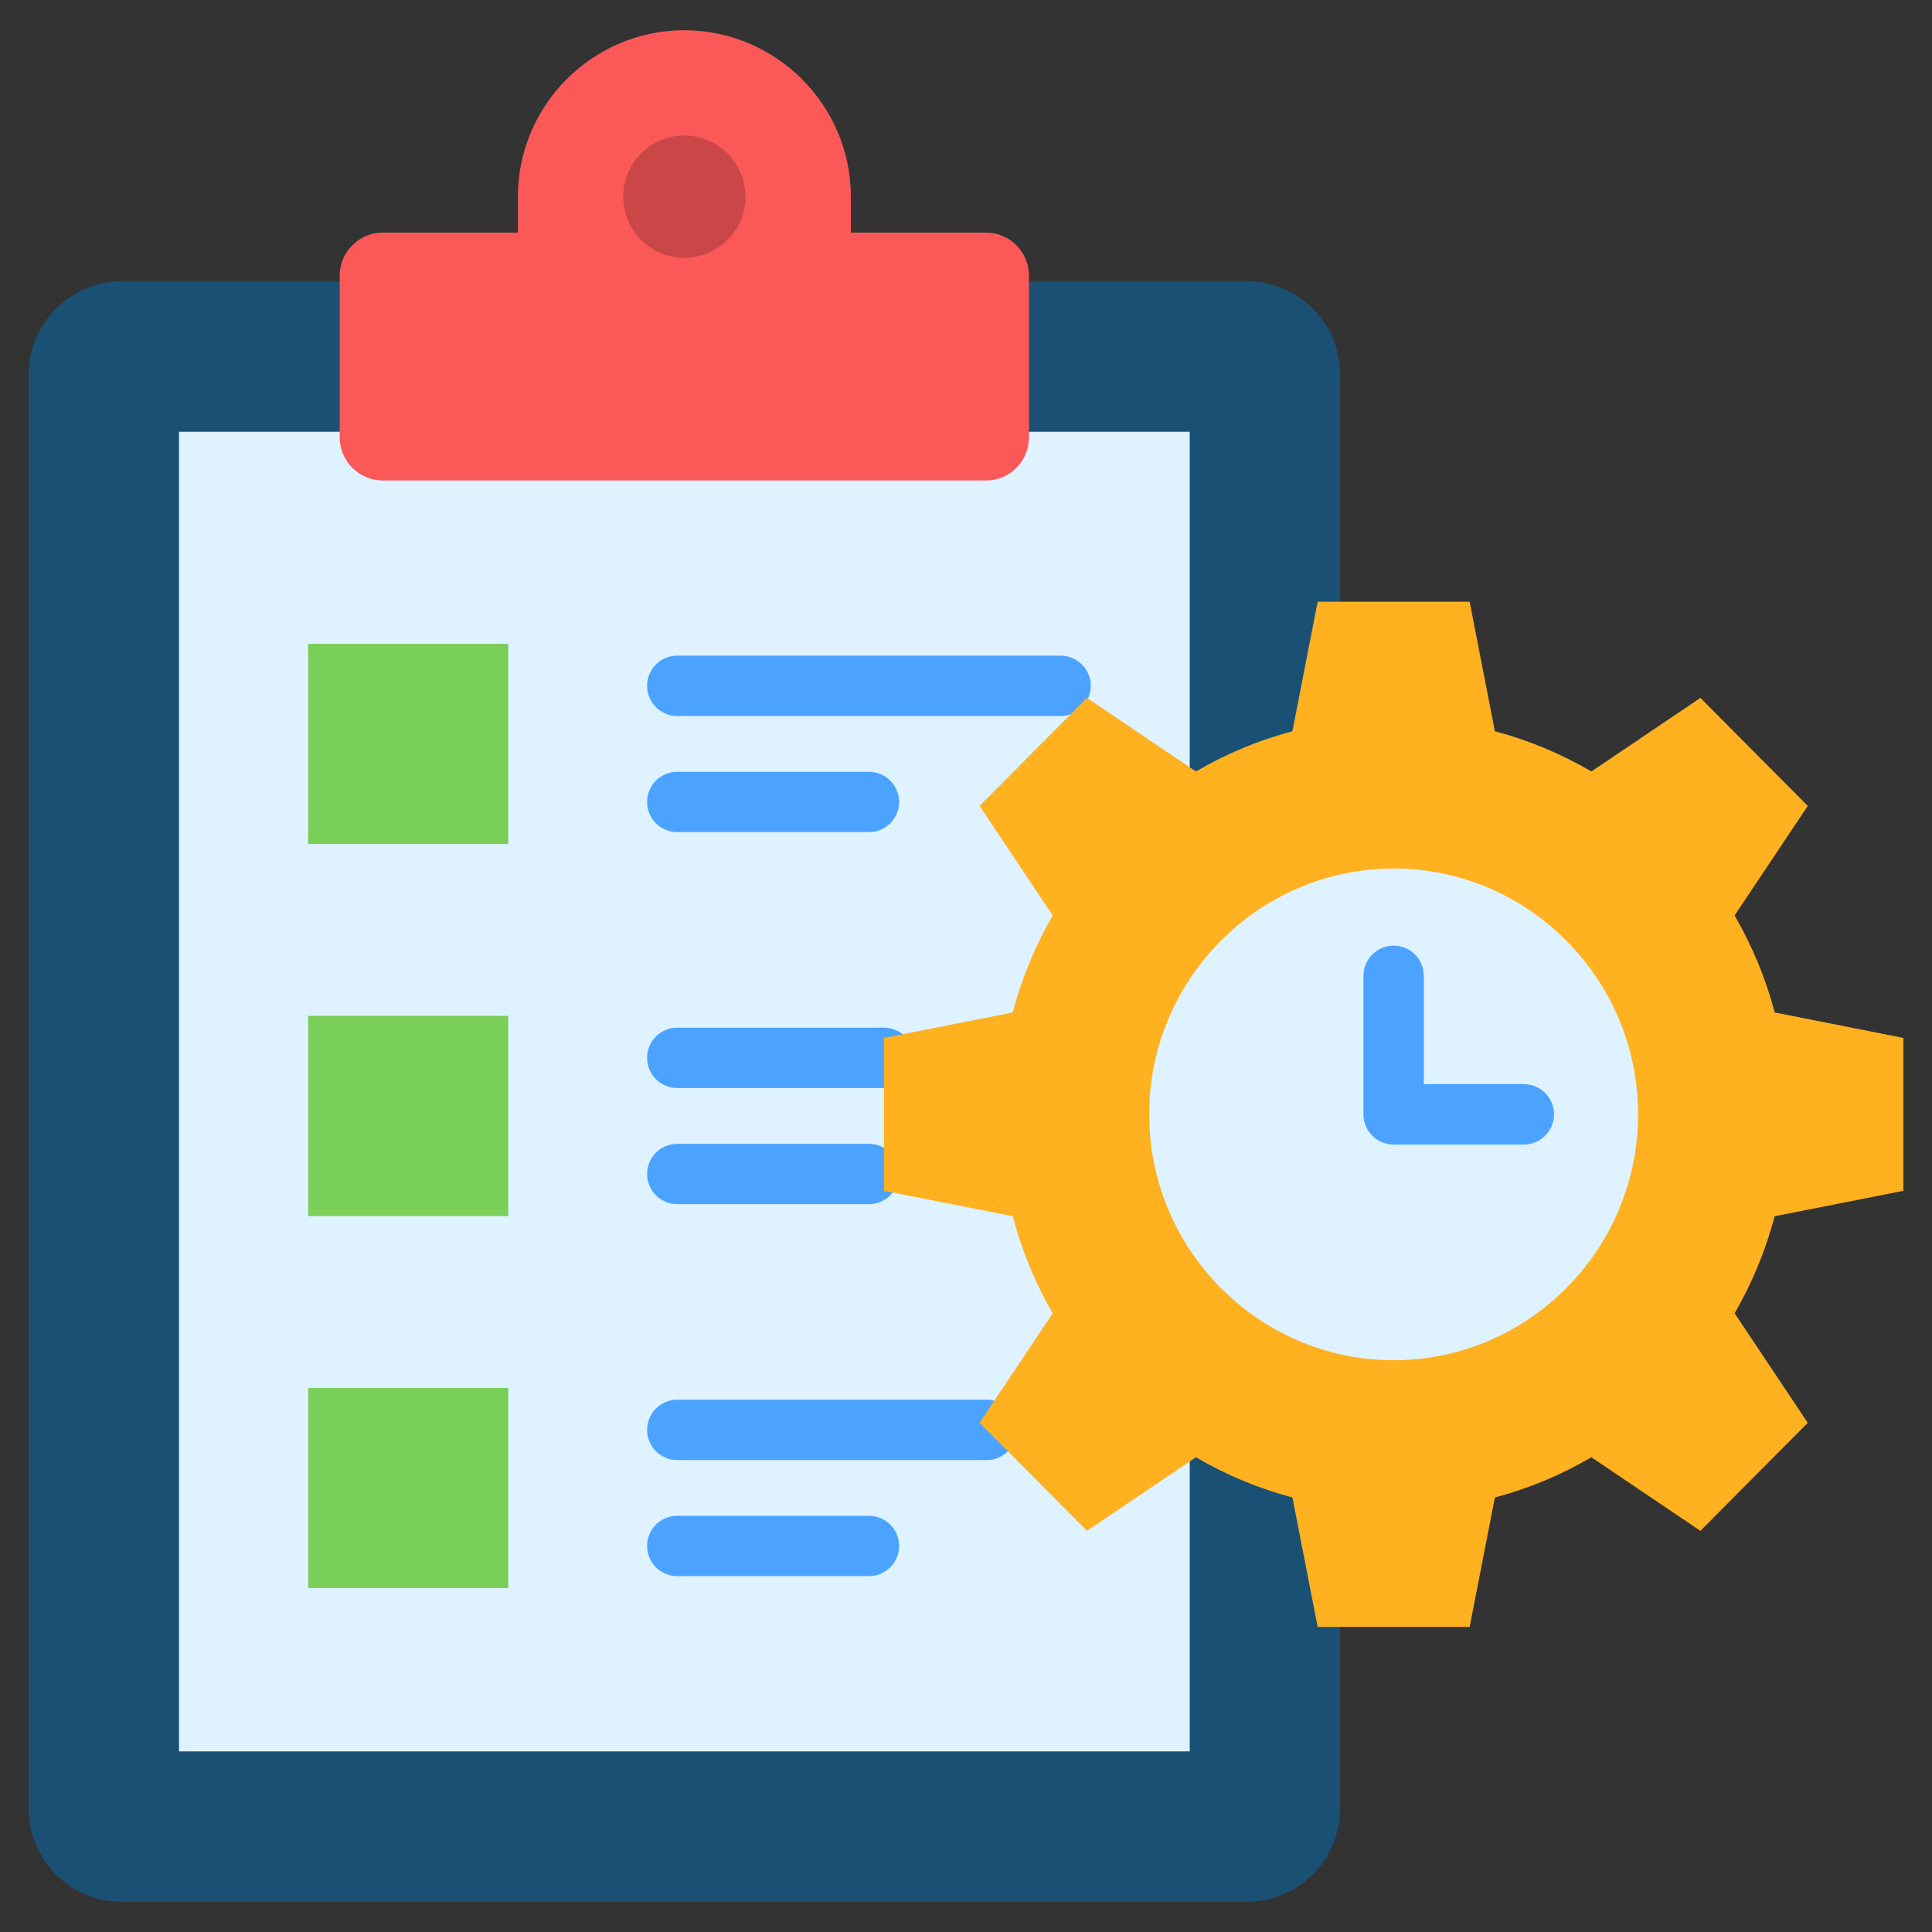
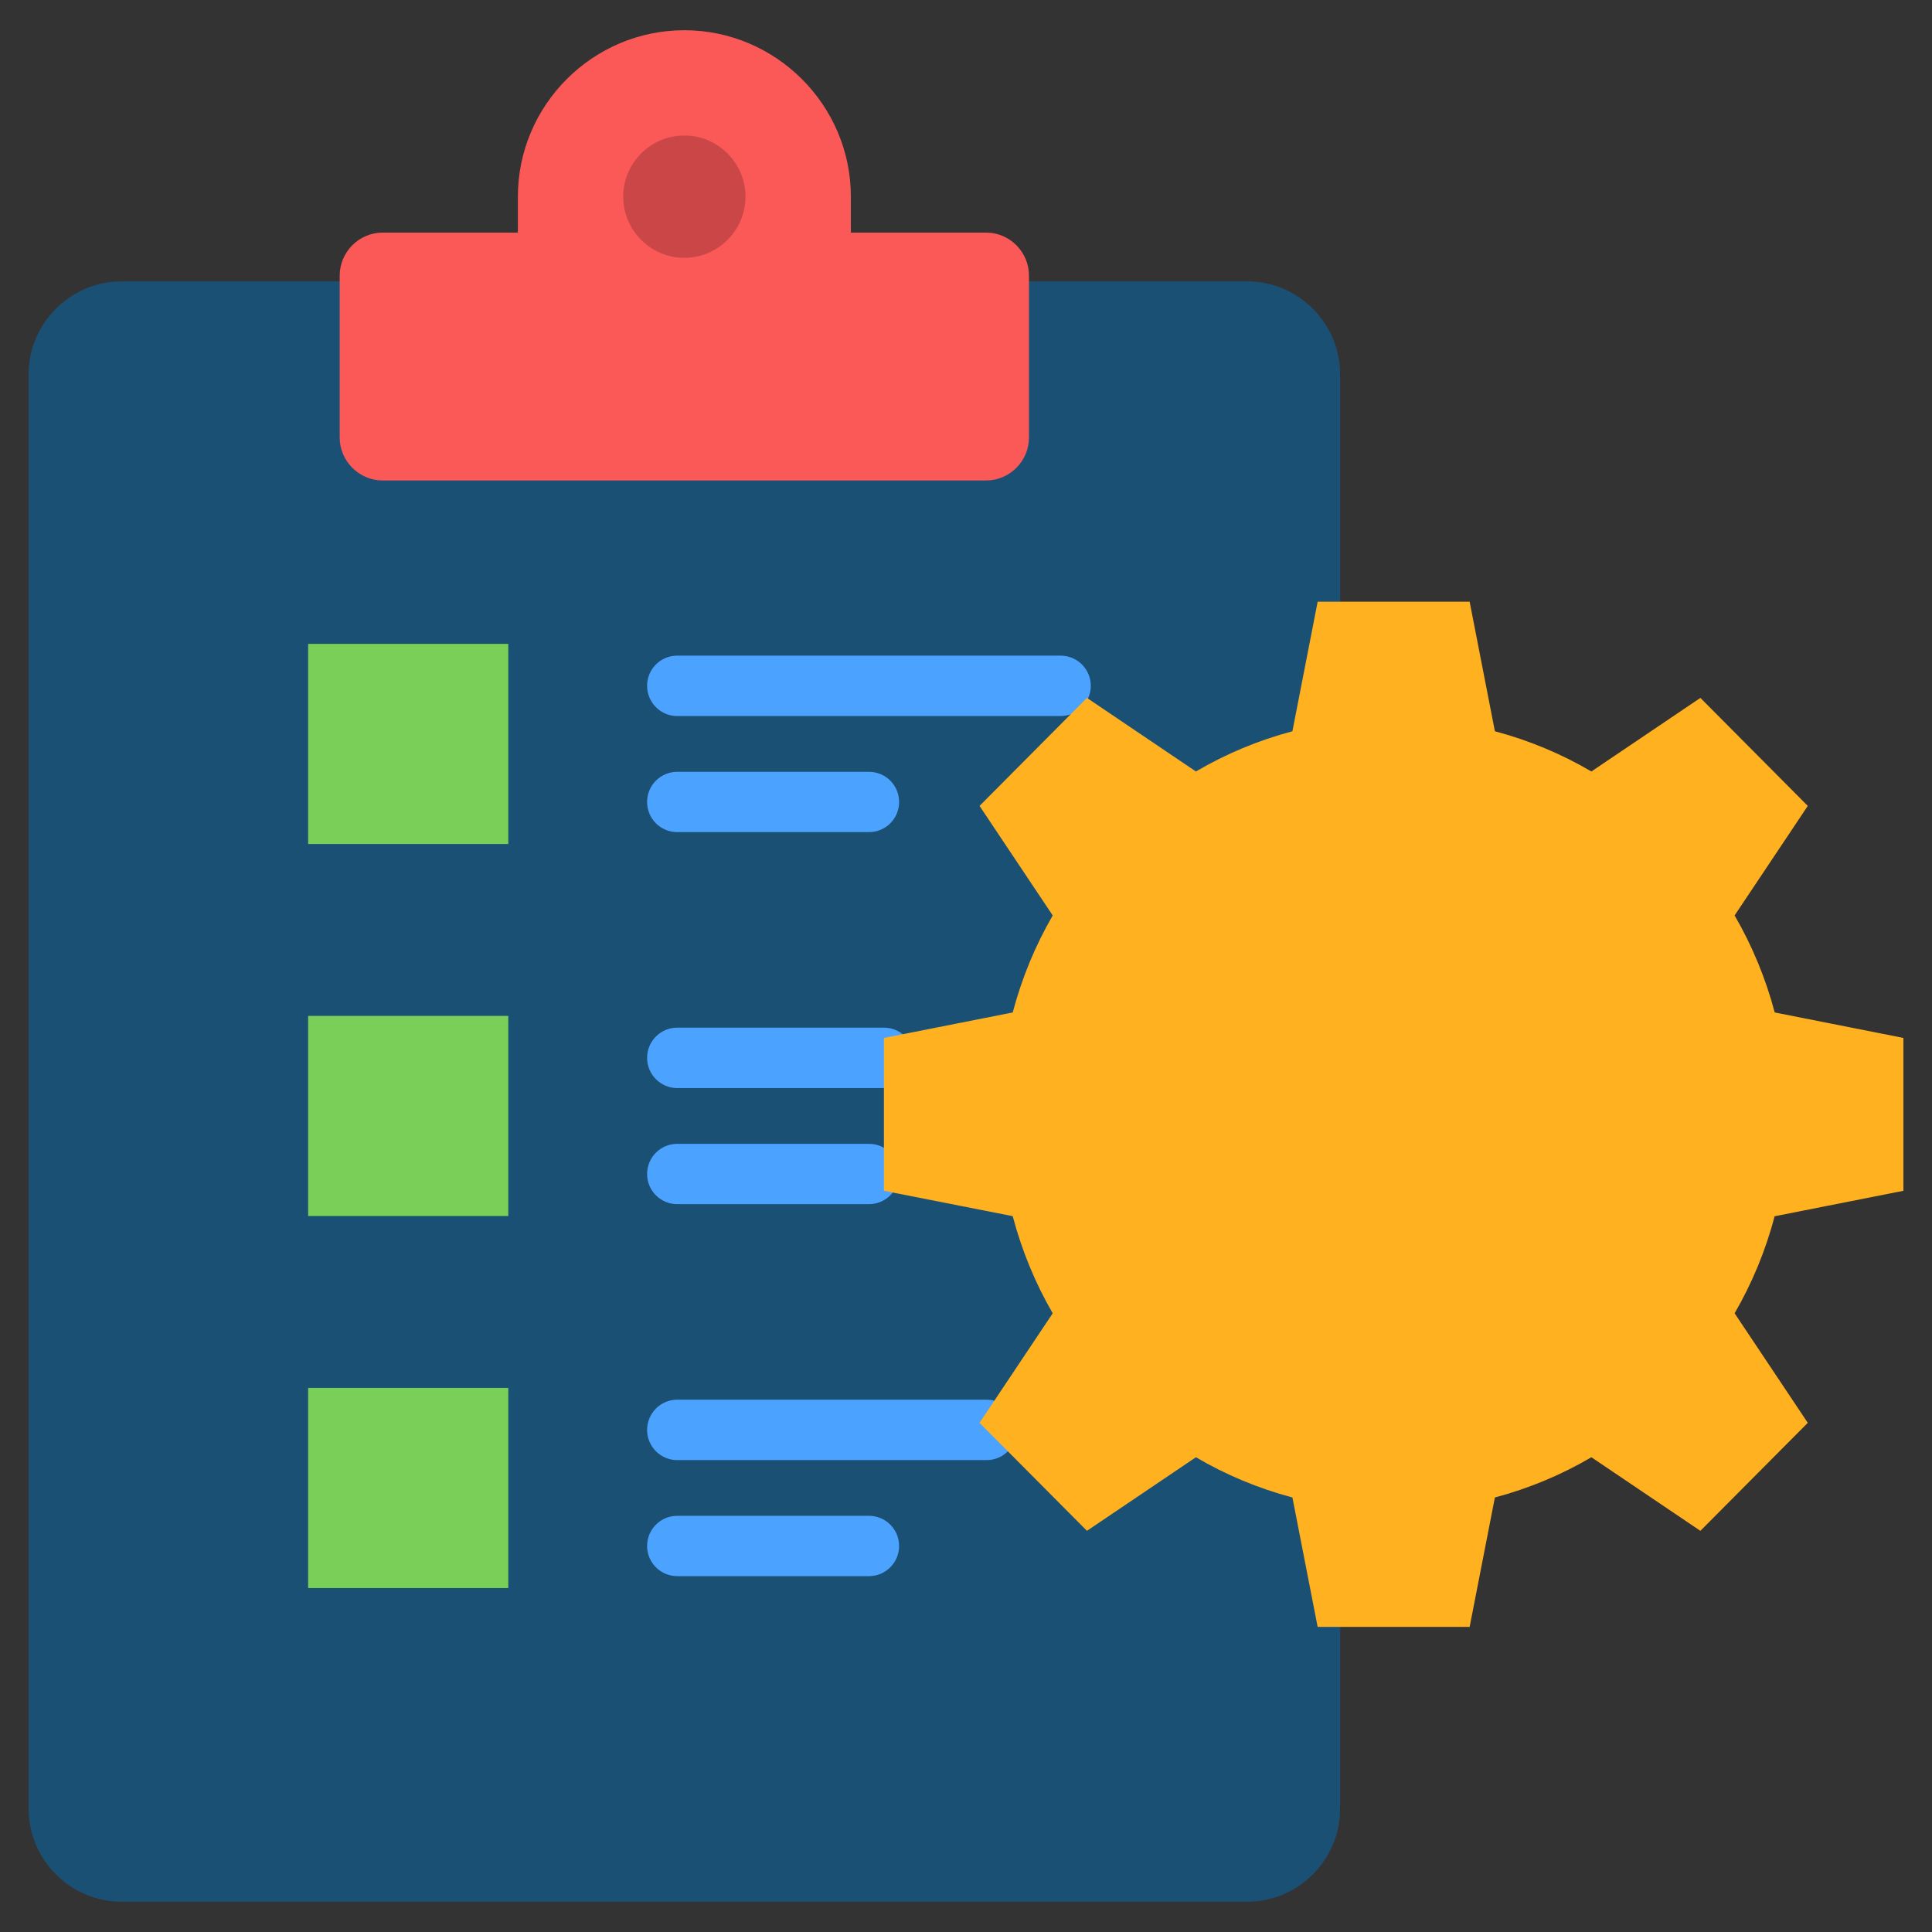
<svg xmlns="http://www.w3.org/2000/svg" id="Layer_1" enable-background="new 0 0 512 512" viewBox="0 0 512 512">
  <rect x="0" y="0" width="512" height="512" fill="#333333" stroke="none" />
  <g>
    <g clip-rule="evenodd" fill-rule="evenodd">
      <path d="m32.22 74.57h298.29c13.55 0 24.63 11.08 24.63 24.63v380.15c0 13.55-11.08 24.63-24.63 24.63h-298.29c-13.55 0-24.63-11.08-24.63-24.63v-380.15c0-13.55 11.08-24.63 24.63-24.63z" fill="#1b5075" />
-       <path d="m47.44 114.42h267.85v349.71h-267.85z" fill="#def2ff" />
      <path d="m101.41 61.64h35.83v-9.52c0-24.26 19.84-44.11 44.11-44.11 24.26 0 44.14 19.84 44.14 44.11v9.52h35.83c6.26 0 11.37 5.13 11.37 11.4v42.89c0 6.26-5.1 11.4-11.37 11.4h-159.9c-6.26 0-11.4-5.13-11.4-11.4v-42.89c0-6.27 5.13-11.4 11.39-11.4z" fill="#fb5858" />
      <path d="m181.35 68.33c8.93 0 16.21-7.29 16.21-16.21 0-8.93-7.29-16.21-16.21-16.21-8.93 0-16.19 7.29-16.19 16.21 0 8.93 7.26 16.21 16.19 16.21z" fill="#cb4747" />
      <path d="m81.66 170.63h53.04v53.04h-53.04z" fill="#79cf57" />
      <path d="m81.66 269.22h53.04v53.04h-53.04z" fill="#79cf57" />
      <path d="m81.66 367.81h53.04v53.04h-53.04z" fill="#79cf57" />
    </g>
    <path d="m179.48 401.71h50.8c4.42 0 7.99 3.57 7.99 7.99s-3.57 7.99-7.99 7.99h-50.8c-4.42 0-7.99-3.57-7.99-7.99s3.57-7.99 7.99-7.99zm0-227.96h101.57c4.42 0 8.02 3.57 8.02 7.99s-3.6 8.02-8.02 8.02h-101.57c-4.42 0-7.99-3.6-7.99-8.02s3.57-7.99 7.99-7.99zm0 30.79h50.8c4.42 0 7.99 3.57 7.99 7.99s-3.57 7.99-7.99 7.99h-50.8c-4.42 0-7.99-3.57-7.99-7.99s3.57-7.99 7.99-7.99zm0 67.8h54.77c4.42 0 8.02 3.6 8.02 7.99 0 4.42-3.6 8.02-8.02 8.02h-54.77c-4.42 0-7.99-3.6-7.99-8.02 0-4.39 3.57-7.99 7.99-7.99zm0 30.79h50.8c4.42 0 7.99 3.57 7.99 7.99s-3.57 7.99-7.99 7.99h-50.8c-4.42 0-7.99-3.57-7.99-7.99s3.57-7.99 7.99-7.99zm0 67.8h81.98c4.42 0 7.99 3.6 7.99 8.02 0 4.39-3.57 7.99-7.99 7.99h-81.98c-4.42 0-7.99-3.6-7.99-7.99 0-4.42 3.57-8.02 7.99-8.02z" fill="#4ca3ff" />
    <path clip-rule="evenodd" d="m396.16 193.79c9.07 2.41 17.66 6.01 25.57 10.66l28.89-19.5 14.23 14.31 14.23 14.31-19.39 29.03c4.62 7.97 8.22 16.61 10.63 25.71l34.1 6.75v20.24 20.27l-34.13 6.75c-2.38 9.1-5.98 17.74-10.6 25.71l19.39 29.03-14.23 14.31-14.23 14.31-28.89-19.5c-7.91 4.65-16.5 8.25-25.57 10.66l-6.69 34.3h-20.13-20.15l-6.69-34.3c-9.07-2.41-17.66-6.01-25.57-10.66l-28.88 19.5-14.23-14.31-14.23-14.31 19.39-29.03c-4.62-7.97-8.19-16.61-10.6-25.74l-34.13-6.72v-20.27-20.24l34.13-6.75c2.41-9.1 5.98-17.74 10.6-25.71l-19.39-29.03 14.23-14.31 14.23-14.31 28.88 19.5c7.91-4.65 16.5-8.25 25.57-10.66l6.69-34.33h20.15 20.13z" fill="#ffb11f" fill-rule="evenodd" />
-     <path clip-rule="evenodd" d="m369.34 360.47c35.66 0 64.77-29.28 64.77-65.17 0-35.86-29.11-65.14-64.77-65.14-35.69 0-64.8 29.28-64.8 65.14 0 35.89 29.12 65.17 64.8 65.17z" fill="#def2ff" fill-rule="evenodd" />
-     <path d="m403.84 287.31c4.42 0 7.99 3.6 7.99 7.99 0 4.42-3.57 8.02-7.99 8.02h-34.5c-4.42 0-8.02-3.6-8.02-8.02v-36.71c0-4.39 3.6-7.99 8.02-7.99s7.99 3.6 7.99 7.99v28.72z" fill="#4ca3ff" />
  </g>
</svg>